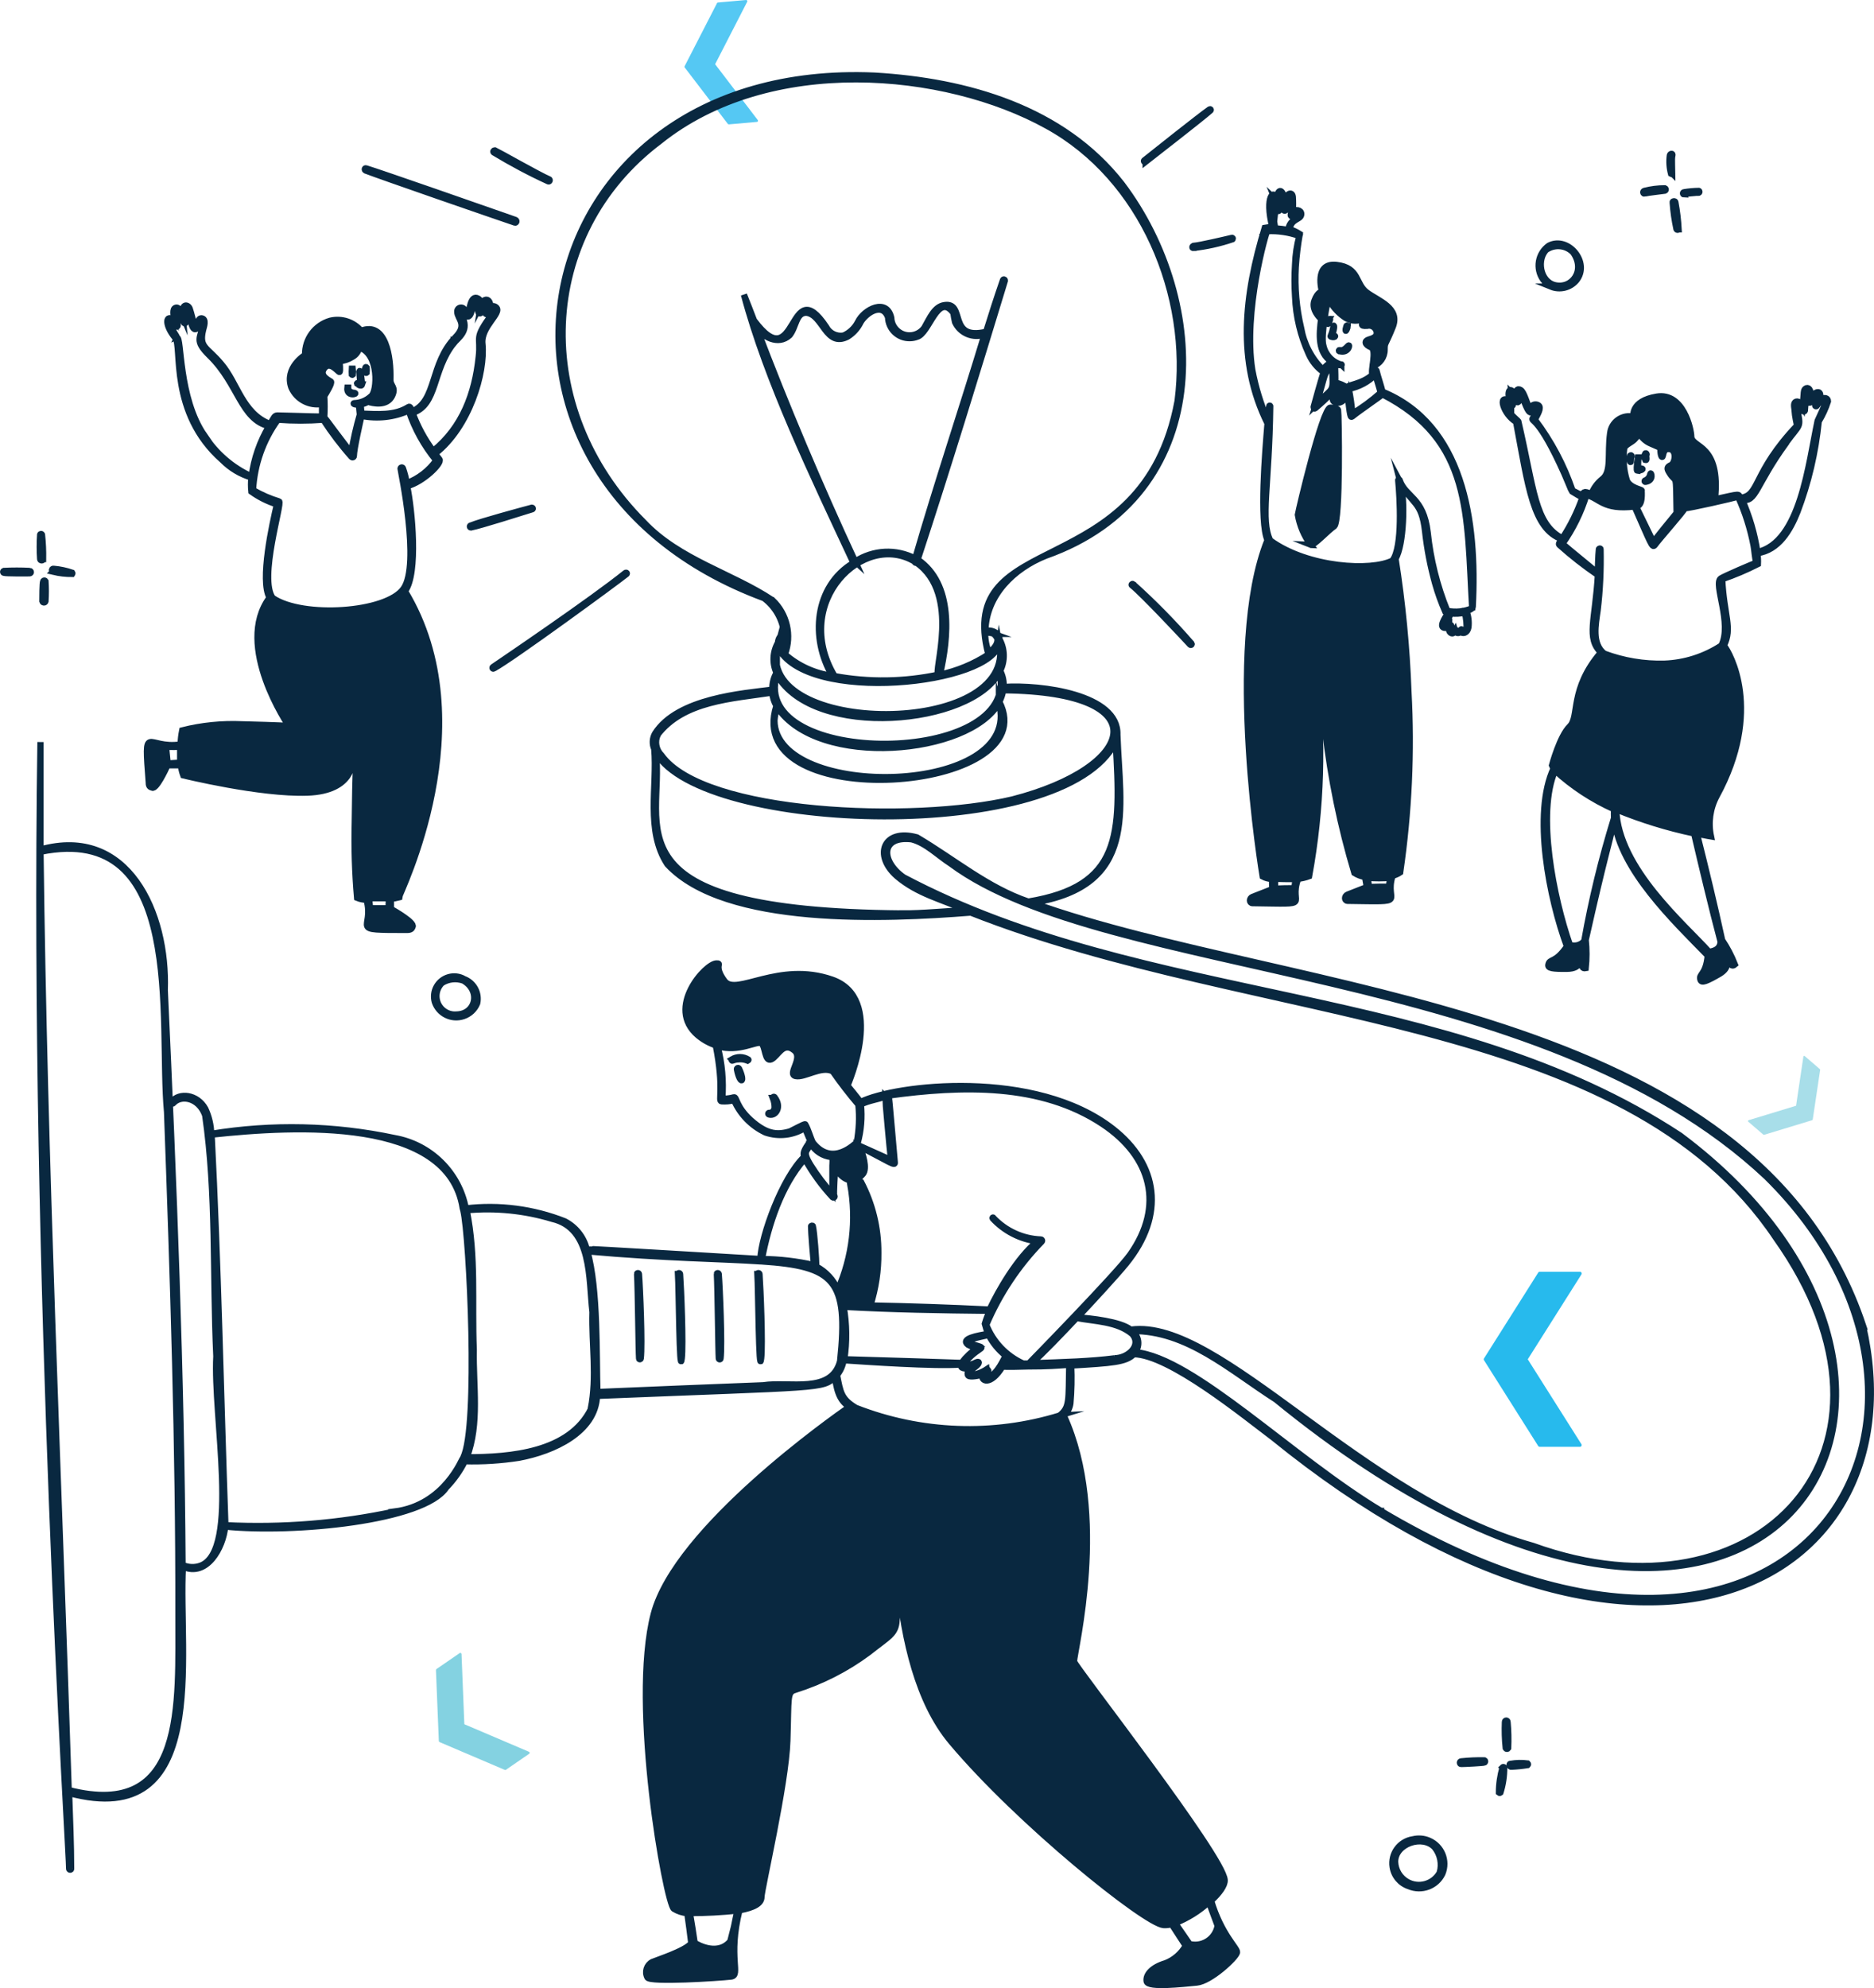
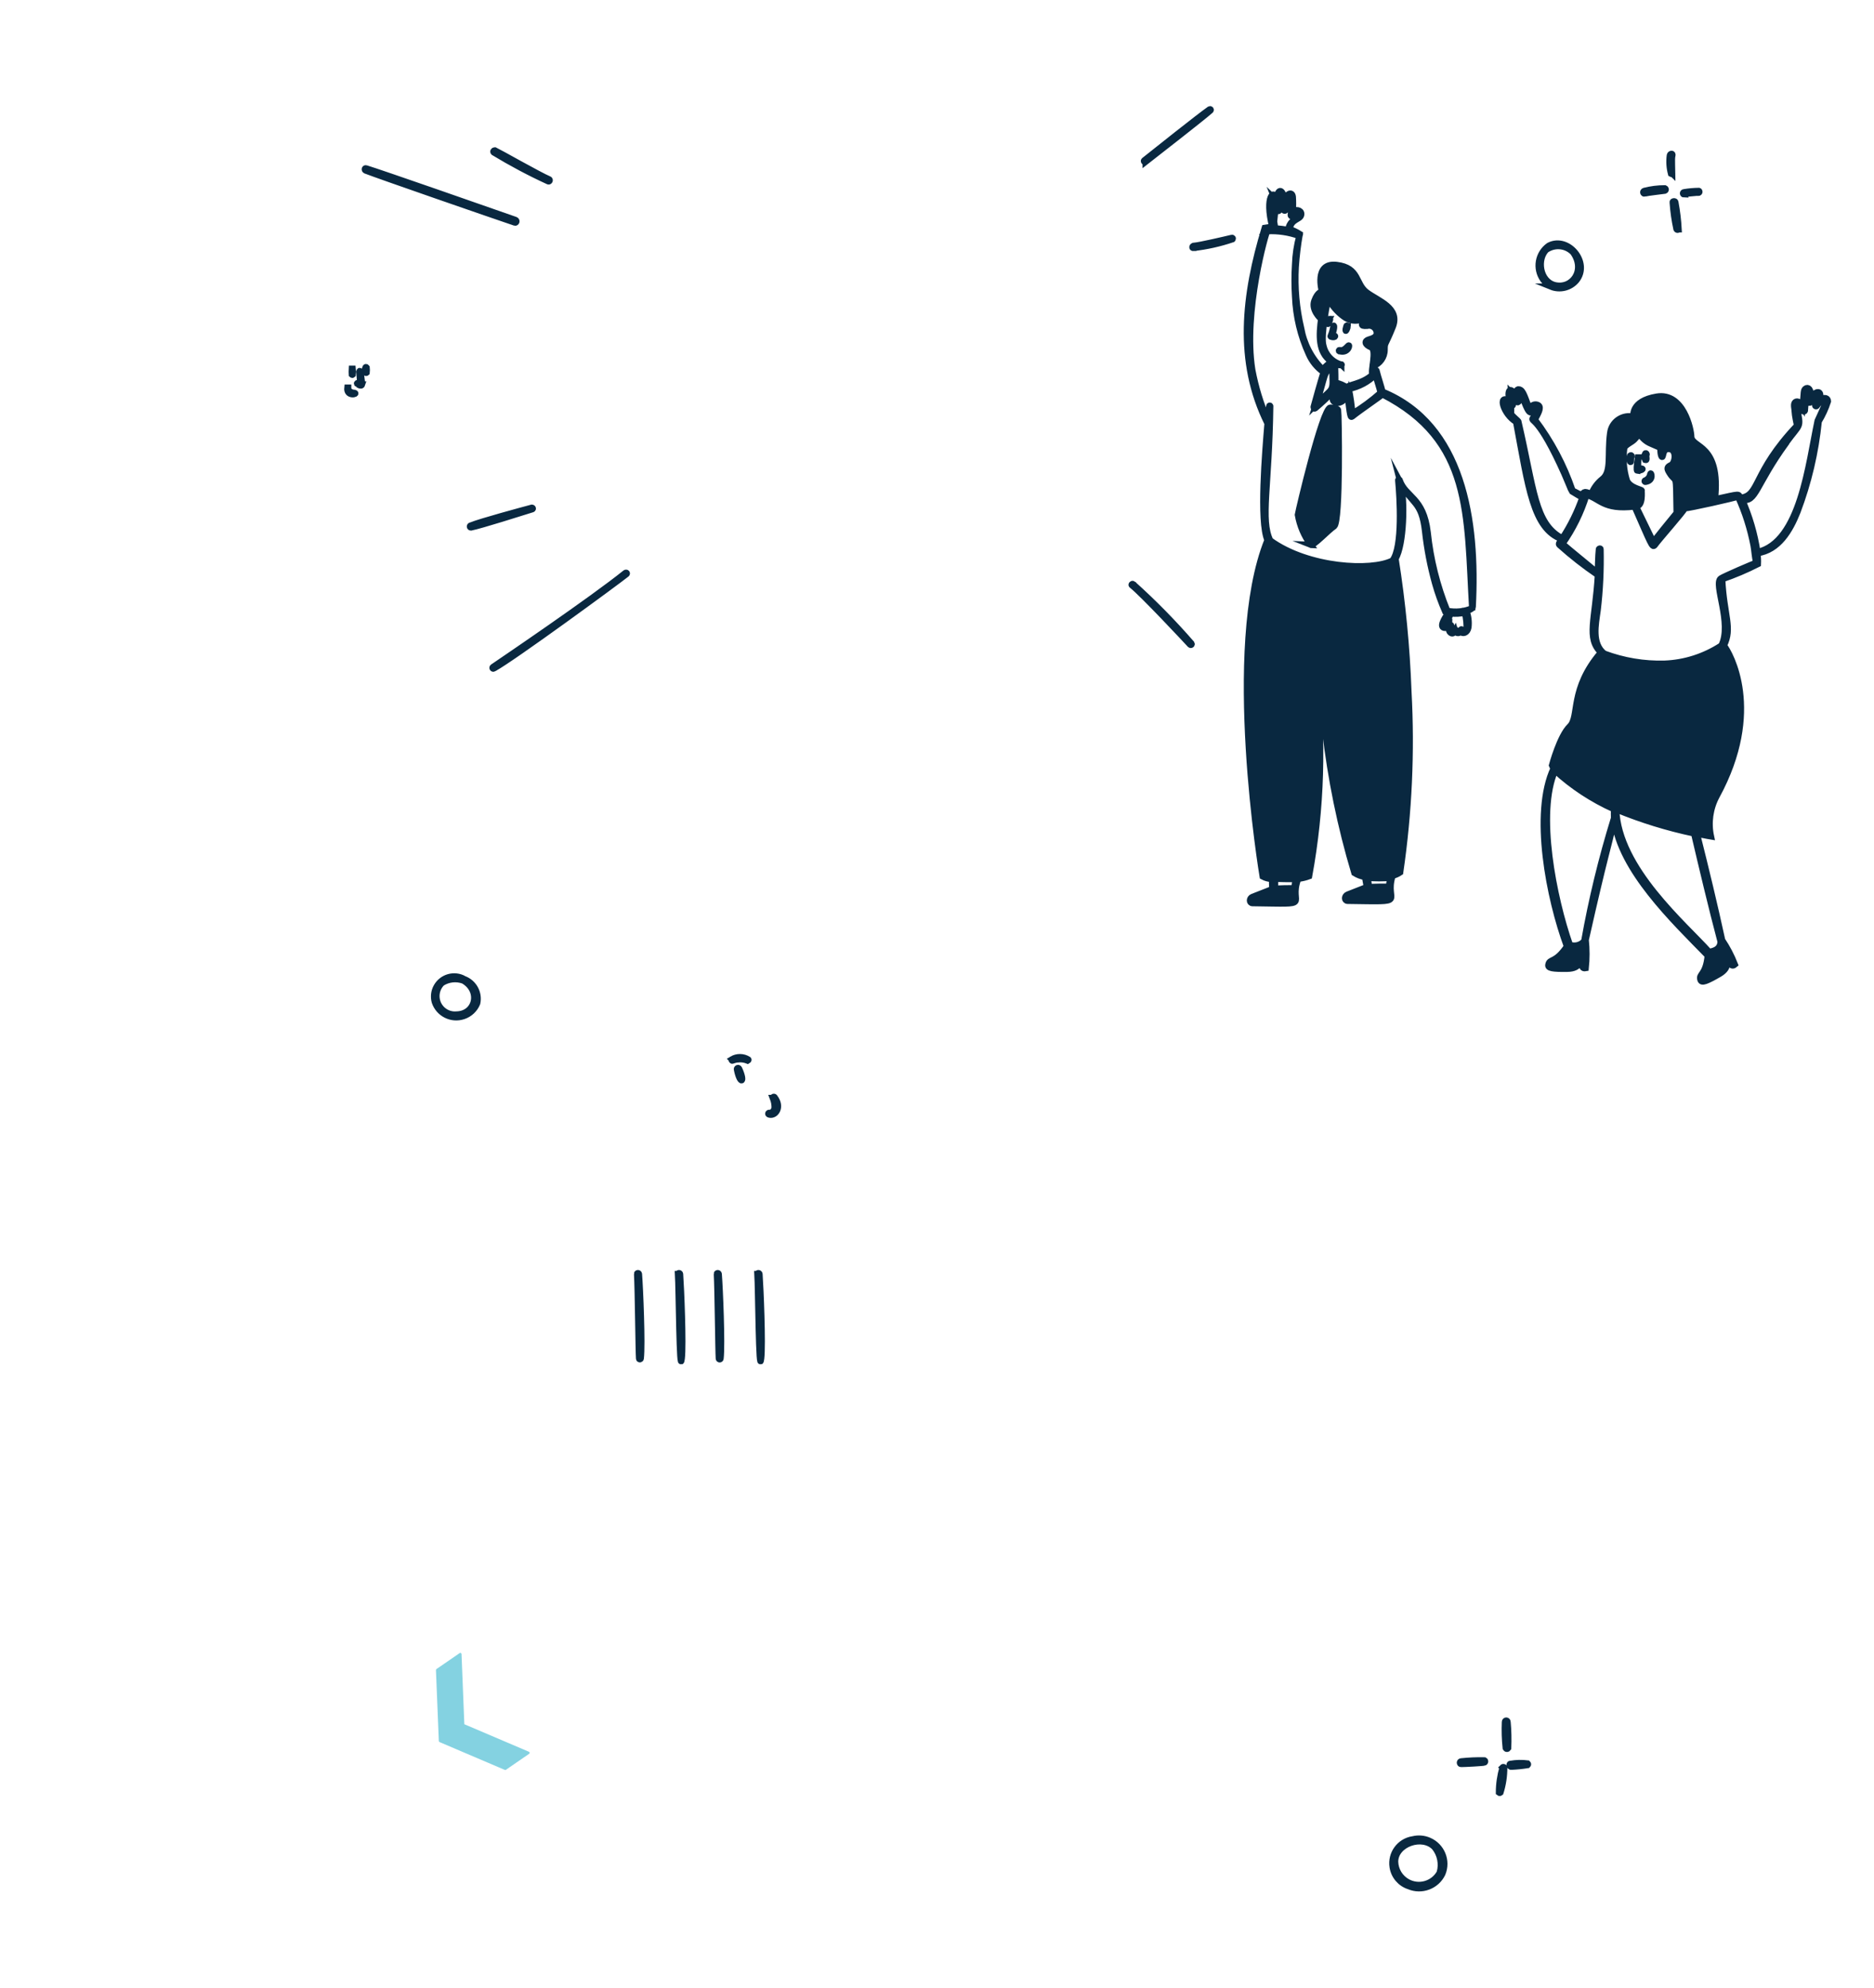
<svg xmlns="http://www.w3.org/2000/svg" id="Layer_2" viewBox="0 0 300.39 318.55">
  <defs>
    <style>
      .cls-1 {
        fill: #27baed;
      }

      .cls-2 {
        fill: #092840;
        stroke: #092840;
        stroke-miterlimit: 10;
      }

      .cls-3 {
        fill: #a8dee9;
      }

      .cls-4 {
        fill: #55c8f3;
      }

      .cls-5 {
        fill: #84d2e1;
      }
    </style>
  </defs>
  <g id="Layer_1-2" data-name="Layer_1">
    <g>
-       <path class="cls-1" d="M253.5,203.92c-.04-.09-.13-.14-.22-.14h-6.51c-.08,0-.16.04-.2.12l-8.69,13.75c-.06.09-.06.21,0,.3l8.69,13.75c.05.07.12.12.2.12h6.51c.09,0,.17-.06.22-.14.04-.09.04-.19-.01-.28l-8.6-13.6,8.6-13.6c.05-.08.06-.19.01-.28Z" />
-       <path class="cls-3" d="M280.18,179.59s0,.09.04.12l2.44,2.1s.07.03.11.02l7.7-2.34c.05-.02.09-.06.1-.11l1.19-7.96s0-.08-.04-.11l-2.44-2.1s-.08-.04-.13-.02c-.04.02-.08.06-.08.11l-1.17,7.87-7.62,2.32s-.08.05-.09.1Z" />
-       <path class="cls-4" d="M119.76.09c-.04-.06-.1-.09-.16-.09l-4.53.4c-.06,0-.11.04-.13.09l-5.2,10.12c-.03.07-.03.15.02.21l6.91,9.04s.09.07.15.07l4.53-.4c.06,0,.12-.05.14-.11.02-.06.01-.14-.03-.19l-6.83-8.94L119.77.28c.03-.06.03-.13,0-.19Z" />
      <path class="cls-5" d="M73.88,264.86c-.06-.03-.13-.03-.18,0l-3.75,2.58s-.07.09-.07.15l.46,11.37c0,.07.05.14.12.17l10.46,4.46c.06.02.12.02.16-.01l3.75-2.58c.05-.04.08-.1.07-.17-.01-.07-.06-.13-.12-.15l-10.35-4.41-.45-11.24c0-.07-.04-.13-.1-.16Z" />
      <g>
        <path class="cls-2" d="M226.47,294.71c-2.12.33-3.57,2.31-3.24,4.43.22,1.44,1.23,2.64,2.62,3.09,2.03.86,4.39-.02,5.35-2.01.87-2.07-.11-4.44-2.17-5.31-.8-.34-1.7-.41-2.54-.2h0ZM230.78,300.06c-1.02,1.84-3.35,2.5-5.19,1.48-1.18-.66-1.92-1.89-1.96-3.23,0-2.9,4.38-4.38,6.33-2.32.92,1.14,1.22,2.66.82,4.07h0ZM240.85,283.19c-.38,1.31-.58,2.67-.58,4.04.07.06.17.06.24,0,.41-1.3.61-2.66.61-4.03-.06-.08-.17-.1-.25-.04,0,0-.02.01-.03.02ZM242.13,282.61c-.29,0-.16.52.13.47.88-.04,1.76-.13,2.62-.27.07-.07.07-.18,0-.25,0,0,0,0,0,0-.92-.12-1.84-.1-2.75.06h0ZM234.21,282.22c-.26,0-.27.43,0,.42.63,0,3.62-.16,3.75-.24.09-.05.13-.17.08-.26-.02-.03-.04-.06-.08-.08-1.25-.03-2.51.03-3.75.16ZM241.23,275.89c-.06,1.41-.02,2.82.13,4.22.06.11.2.14.31.08.03-.02.06-.05.08-.08.06-1.41.03-2.82-.1-4.22,0-.12-.1-.21-.21-.21-.11,0-.21.09-.21.21h0ZM243.02,67.6c1.98,10.55,2.72,17.13,7.33,18.79-.35.5-.58.74-.39.92,1.95,1.75,4.01,3.36,6.17,4.83-.42,7.26-1.88,10.08.48,12.4-5.06,5.91-3.38,10.27-4.99,11.85s-2.85,6.25-2.85,6.25c.06.17.15.32.27.45-3.41,7.23-.69,20.93,2.13,28.55-1.9,2.8-2.8,1.88-2.98,2.96-.1.53.68.66,3.01.63s1.93-1.48,2.32-1.51-.4,1.61.66,1.4c.16-1.5.16-3.02,0-4.52,3.12-13.88,3.54-14.49,4.57-19.21,1.05,8.05,9.5,16.1,14.99,21.72-.31,3.22-1.51,2.88-1.16,3.91.19.52.93.24,2.95-.92s.98-2.24,1.3-2.46.45,1.61,1.26.9c-.54-1.37-1.22-2.68-2.04-3.9-1.24-5.7-2.61-11.38-4.04-17.05,1.4.29,2.25.43,2.25.43-.47-2.18-.16-4.46.89-6.44,7.47-13.7,2.13-22.98,1.18-24.15,1.42-2.8,0-4.83-.27-10.63,1.96-.67,3.87-1.48,5.72-2.42.03-.58,0-1.16-.1-1.74,3.43-.47,5.28-3.7,6.44-6.63,1.77-4.66,2.91-9.53,3.41-14.49.62-1.01,1.11-2.09,1.48-3.22,0-.5-.53-.79-1.37-.16.52-1.72-.53-1.61-1.4-.43.11-1.43-.43-1.72-.81-1.45s-.24.53-.48,2.83c-.45-.85-1.05-.9-1.27-.56s0,1,0,1.45.35,2.16.39,2.19c-7.26,7.66-5.91,11.27-9.11,11.59-.35-.66.14-.69-4.06.23.95-8.87-3.67-8.18-3.8-10,0-1.16-1.26-7.15-5.54-6.44s-3.72,3.22-3.72,3.22c-1.65-.38-3.31.65-3.69,2.3-.03.12-.05.24-.06.36-.45,3.32.27,6.12-1.22,7.31-.8.63-1.42,1.46-1.79,2.42-1.34-.6-1.22-.26-1.4.29,0,0-1.3-.71-1.61-.84-1.39-4.09-3.43-7.93-6.04-11.38.45-.84,1.09-1.88.6-2.27-.3-.2-.69-.2-.98,0-.18.15-.32.35-.42.56-.48-.76-.89-2.67-1.48-3.03s-.79.21-.81.84c-.92-1.51-1.38-.79-.98.95-1.96-1.32-1.03,2.11,1.08,3.33h0ZM253.94,150.79c-.57.66-1.49.89-2.3.6-2.62-7.49-5.36-21.11-2.37-27.93,2.8,2.56,5.99,4.65,9.45,6.2-.02.47-.02.94,0,1.42-2,6.47-3.6,13.06-4.78,19.72h0ZM275.8,150.79c0,1.61-1.61,1.61-1.82,1.75-3.88-4.35-14.6-13.36-14.91-22.85,4.03,1.66,8.21,2.95,12.48,3.85,1.24,5.31,2.85,12.04,4.23,17.28l.02-.03ZM286.28,70.97c2.33-3.22,2.45-2.25,1.77-5.6-.18-.92.34-1.06.92.43.03.09.13.15.22.12.06-.02.1-.06.12-.12.07-1.08.19-2.15.37-3.22h.23c.09.59.09,1.18,0,1.77,0,.16.18.26.27.11s1.18-1.61,1.32-1.19c-.07.57-.25,1.11-.53,1.61-.04.07-.01.16.06.2.07.04.16.01.2-.06.43-.72,1.47-1.34,1.48-.69,0,.19-1.34,3.03-1.35,3.06-1.48,6.89-2.75,19.51-9.66,21.06-.44-2.91-1.27-5.74-2.46-8.42,2.24.61,2.14-2.29,7.05-9.03v-.03ZM260.36,71.74c.29-.53,1.14-.84,1.61-1.3.29-.31.57-.63.82-.97.41.72,1.05,1.29,1.82,1.61,1.34.6,1.53.66,1.53.66,0,0,0,1.38.27,1.47s0-1.42,1.21-1.26.9,2.25.24,2.56-.72.53-.27,1.24c1.18,1.93,1.05-.52,1.16,6.44-1.19,1.43-3.22,3.96-3.74,4.64-.92-1.9-1.84-3.8-2.77-5.7,1.18,0,.87-2.37.92-2.53s-1.88-.42-2.38-1.61c-.52-1.69-.66-3.47-.42-5.22v-.03ZM254.27,79.32c2.16.48,2.64,2.45,7.74,1.84,2.61,5.92,2.82,6.67,3.22,6.21.77-1.06,4.67-5.44,4.83-5.92.63,0,7.87-1.61,8.53-1.88,1.15,2.51,1.98,5.15,2.5,7.86.16.9.19,1.87.43,2.75-.43.1-5.23,2.19-5.68,2.5-1.26.81,1.88,7.23.08,10.76-2.72,1.77-5.87,2.78-9.11,2.9-3.29.09-6.57-.46-9.66-1.61-2.03-1.61-1.37-4.67-1.06-6.92.39-3.25.54-6.53.47-9.81,0-.18-.26-.11-.27,0-.11.9-.16,3.46-.18,3.83-.87-.76-4.7-3.85-5.65-4.7,1.67-2.37,2.96-4.99,3.82-7.76v-.03ZM242.23,64.96c.1.14.34,0,.27-.16-.19-.62-.29-1.26-.31-1.9.39.41.69.9.89,1.43.04.1.15.15.25.1.08-.03.13-.12.12-.2-.19-.82-.11-2.03.4-1.05.34.71,1.14,3.35,1.61,2.82.16-.25.34-.49.53-.72,1.09-.6,0,1.18-.31,1.75s.93-.43,5.09,8.9c.39.87,1.14,2.75,1.19,2.8.29.19,1.61.97,1.69.98-.8,2.3-1.88,4.5-3.22,6.54-4.46-2.32-4.49-7.76-7.05-18.72,0-.14-2.27-1.75-2.21-3.22.44.03.84.28,1.05.68v-.03ZM248.61,45.93c1.43.58,3.07.18,4.07-1,2.29-2.85-1.34-7.16-4.4-5.57-1.76,1.24-2.18,3.67-.93,5.43.33.47.76.86,1.26,1.14ZM247.95,39.96c1.34-.85,3.09-.66,4.2.47,2.08,2.9-.16,5.94-2.96,5.25-2.38-.63-2.91-4.19-1.24-5.76v.05ZM268.06,27.8c0-.47-.14-2.35,0-2.83s-.34-.35-.39-.1c-.14,1-.07,2.02.19,2.99.06.04.14.02.18-.04,0,0,.01-.02.01-.03h0ZM263.66,31c.53-.14,2.69-.37,3.22-.45.11-.04.16-.17.11-.27-.02-.05-.06-.09-.11-.11-1.12,0-2.23.14-3.32.42-.27.08-.18.5.1.42ZM269.92,31.07l2.09-.19c.1.02.21.02.31,0,.08-.04.11-.14.07-.22-.02-.03-.04-.06-.07-.07-.79.01-1.58.08-2.37.21-.1,0-.18.08-.18.18,0,.1.08.18.18.18h0l-.03-.08ZM269.07,36.74c-.08-1.45-.25-2.9-.52-4.33,0-.24-.47-.19-.43,0,.1,1.45.3,2.88.61,4.3.04.1.16.14.25.1.03-.01.06-.04.08-.07ZM183.64,25.92c1.74-1.37,8.74-6.78,10.4-8.23.1-.08,0-.24-.13-.18-1.8,1.27-8.73,6.79-10.5,8.2-.14.11.06.34.23.21ZM191.29,39.73c2.14-.24,4.24-.71,6.28-1.4.05-.05.06-.13.01-.18-.03-.03-.07-.05-.11-.04-1.01.24-5.12,1.21-6.18,1.29-.21.1-.21.35,0,.34ZM181.63,93.59c-.14-.1-.34.1-.19.19,1.74,1.38,8.58,8.69,9.34,9.52.06.05.15.05.2,0,.04-.05.05-.12.02-.17-2.93-3.37-6.05-6.55-9.37-9.53ZM79.15,107.11c2.98-1.61,19.84-13.96,21.28-15.13.13-.11,0-.29-.18-.18-5.26,4.25-19.66,14.01-21.25,15.09-.06.04-.08.12-.04.19.04.06.12.08.19.04h0ZM85.25,81.35c-1.61.43-8.21,2.21-9.77,2.85-.09,0-.16.07-.16.16s.07.16.16.16c1.61-.32,8.15-2.4,9.76-2.9.26-.03.19-.27.02-.27ZM58.6,27.32c1.96.77,19.92,6.99,23.91,8.34.27.1.39-.32.11-.42-3.98-1.4-21.91-7.66-23.93-8.26-.27-.08-.27.26-.1.34ZM87.89,29.06c.19.08.32-.24.14-.32-1.61-.68-8.05-4.35-8.71-4.65-.18,0-.32.19-.19.32,2.83,1.71,5.75,3.27,8.76,4.65ZM102.12,204.13c.14,2.25.23,12.4.32,13.54,0,.18.26.16.27,0,.27-2.22-.11-11.27-.29-13.54-.02-.19-.32-.19-.31,0ZM108.68,204.13c.14,2.29.23,16.71.6,13.54.27-2.22-.1-11.27-.27-13.54-.02-.19-.34-.19-.32,0ZM114.91,204.13c.13,2.25.23,12.4.31,13.54,0,.08.06.14.14.14s.14-.06.14-.14c.27-2.22-.11-11.27-.29-13.54-.02-.19-.32-.19-.31,0ZM121.41,204.13c.14,2.29.23,16.71.6,13.54.27-2.22-.1-11.27-.27-13.54-.02-.19-.34-.19-.32,0Z" />
-         <path class="cls-2" d="M298.65,212.44c-17.34-52.02-91.61-52.84-133.13-67.78,17.03-2.7,14.02-14.83,13.59-26.94.23-6.44-12.22-8.05-18.23-7.65.05-.9-.14-1.79-.55-2.59.79-1.6.75-3.48-.11-5.04,0-.92-1.09-1.61-2.27-1.35.13-5.68,4.51-9.98,9.66-12.04,27.37-9.66,26.5-40.62,12.2-59.57-9.47-12.12-24.78-16.49-39.64-17.36-57.17-2.48-69.88,64.4-17.71,83.72,1.81,1.35,2.97,3.39,3.22,5.64-.57.29-.95.86-.98,1.5-.85,1.48-.94,3.28-.23,4.83-.48.81-.71,1.75-.66,2.69-4.6.6-15.21,1.34-18.81,7.04-.43.75-.48,1.67-.13,2.46.52,5.94-1.42,13.11,2.11,18.48,9.24,10,35.1,8.81,48.62,7.74,45.9,18.1,104.78,15.76,129.11,52.17,24.05,33.81-2.82,62.36-39,49.3-27.52-7.7-50.14-36.55-64.4-34.65h-.08c-1.61-1.3-6.44-1.82-8.52-1.96,2.16-2.29,6.31-6.78,7.79-8.61,6.36-7.82,5.12-15.92-2.08-21.57-12.46-9.77-34.97-7.1-40.49-4.33-.31-.48-2.03-2.56-2.08-2.62.14-.34,6.1-13.99-2.48-16.99-8.58-2.99-15.38,2.7-17.23.23-1.85-2.48-.29-2.85-1.29-2.82-1.74,0-8.18,7.1-2.99,11.51.85.71,1.82,1.26,2.87,1.61,1.4,7.08.32,8.9.92,8.97.68.05,1.35-.01,2.01-.18,1,2.28,2.79,4.12,5.04,5.18,2.11.72,4.42.46,6.31-.72.32.68.55,1.38.89,2.06-1.11,1.61-1.19,1.92-1,2.56-3.48,3.33-6.87,12.61-7.02,16.37-4.15-.23-27.71-1.69-27.84-1.61-.48-1.92-1.77-3.54-3.53-4.44-5.03-1.98-10.47-2.69-15.84-2.06-1.11-5.76-5.65-10.25-11.43-11.27-9.67-2.05-19.63-2.28-29.38-.68-.04-1.39-.36-2.75-.95-4.01-1.3-2.35-4.19-2.66-5.38-1.13-.13.16.1.4.24.24,1.21-1.38,4.09-.95,5.12,1.92,1.82,12.56,1.19,25.76,1.79,38.64-.53,9.52,3.78,31.04-2.46,33.51-.96.37-2.03.34-2.96-.1-.19-30.06-1.43-61.5-2.85-92.09.45-12.4-5.91-26.44-19.92-22.54v-17.21c-1.27,86.78,4.75,180.02,4.59,180.52,0,.21.34.21.32,0,0-4.04-.19-8.05-.32-12.11,22.77,6.12,17.45-22.12,18.24-36.27,3.82,1.71,6.44-2.99,6.78-6.44,10.93,1.11,31.9-.87,35.42-6.25,1.21-1.24,2.22-2.67,2.99-4.22,2.89.08,5.79-.11,8.65-.55,5.64-1.05,12.32-4.15,12.54-9.92,36.27-1.47,36.18-1.09,38.13-3.04.4,2.98,1.08,3.9,2.29,4.83-2.3,1.61-27.74,19.43-31.33,33.18-3.77,14.49,2,46.32,3.22,47.21.65.4,1.39.64,2.16.71.13.84.56,4.07.64,4.83-1.03,1.24-5.39,2.62-6.25,2.99-.9.47-1.25,1.57-.78,2.47,0,0,0,.01.01.02.5.77,11.27.08,13.4-.16,1.61-.19-.55-3.01,1.34-10.61,2.43-.45,3.53-1.14,3.53-2.13,0-1.26,3.93-18.03,4.15-25.05.23-7.02-.08-7.76,1.26-8.15,4.22-1.33,8.2-3.35,11.75-5.99,6.57-5.22,4.3-1.19,3.48-22.17-.14-3.77.29-4.14.74-4.14s-1.79,27.73,9.08,40.65c10.87,12.93,30.98,29.06,33.97,29.34.45.03.89-.02,1.32-.14.31.5,2.16,3.32,2.25,3.46-.72,1.27-1.86,2.26-3.22,2.79-2.17.64-3.22,1.85-3.04,2.91.18,1.06,5.88.39,8.05.19s6.26-3.96,6.44-4.83c.11-.66-2.51-2.8-4.15-8.28,1.32-1.22,2.22-2.46,2.17-3.3-.18-3.77-24.15-34.36-24.15-35.03,0-1.61,5.59-23.56-1.61-39.35.55-.53.92-1.24,1.03-2,.18-2.02.22-4.05.13-6.07,6.59-.4,8.77-.53,10.03-1.82,5.72.08,17.55,9.76,22.33,13.35,59.7,48.46,103.91,22.89,94.57-17.89h0ZM11.01,286.83c-1.61-50.04-3.93-100.19-4.52-150.35,23.57-4.83,18.93,27.16,20.29,41.7.98,26.84,1.87,53.5,1.82,80.37-.05,14.39,1.38,33.13-17.58,28.27ZM117.27,310.78c-1.98,2.8-5.52.81-5.92.5-.1-.76-.6-3.93-.77-4.75,2.54,0,5.09-.14,7.62-.4-.19.77-.95,4.6-.97,4.65h.05ZM193.8,304.79c.27.82,1.22,3.33,1.38,3.77-.34,1.99-2.23,3.33-4.22,2.99-.09-.02-.18-.04-.27-.06-.11-.14-2.01-2.93-2.32-3.35,1.98-.79,3.8-1.92,5.38-3.35h.05ZM159.35,101.57c.19.22.36.46.52.71.16.93-.61,1.71-1.35,2.3-.42-1.02-.62-2.12-.61-3.22.49-.03.99.04,1.45.21ZM123.8,96.16c-6.44-4.3-14.94-6.44-20.62-12.48-18.27-18.26-17.16-46.22,2.53-61.04,17.58-14.12,45.77-11.54,62.12-2.48,15.31,8.4,23.12,27.19,20.93,44.1-5.55,29.91-35.78,19.87-30.33,40.61-2.37,1.54-5,2.63-7.76,3.22,1.38-5.94,2.21-14.49-3.57-18.44,4.83-14.7,9.42-29.74,13.98-44.69,0-.19-.24-.27-.31-.08-.95,2.74-1.84,5.51-2.7,8.28-6.26,1.48-3.22-4.83-6.7-4.27-1.61.24-2.35,2.14-3.22,3.64-.95,1.31-2.79,1.6-4.09.64-.72-.53-1.17-1.36-1.2-2.25-.72-3.22-4.35-1.38-5.35.69-.49.96-1.31,1.73-2.3,2.16-1.14.19-2.26-.37-2.79-1.4-6.09-9.1-4.56,8.4-11.56-1.03-.53-1.37-1.05-2.75-1.61-4.12,3.61,13.65,11.17,29.3,17.55,42.97-6.28,3.75-6.94,12.12-3.4,18.1-2.81-.39-5.44-1.59-7.58-3.45,1.14-3.03.35-6.45-2-8.68ZM150.44,108.09c-5.49,1.17-11.15,1.25-16.66.24-7.05-11.83,4.65-23.33,12.88-18.32-.02.07.02.14.09.16.04.01.08,0,.12-.03,7.31,5.07,2.59,17.79,3.57,17.95ZM137.08,89.98c-5.67-12.24-11.03-24.86-15.86-37.61.98,1.61,3.53,3.03,5.35,1.35,1.09-1.35,1-3.65,2.7-3.61,2.67.32,3.08,5.6,6.57,3.85.81-.5,1.48-1.2,1.95-2.03.71-1.61,3.62-3.69,4.56-1.08.06,1.9,1.65,3.4,3.55,3.33.37-.01.74-.08,1.08-.21,2-.5,3.32-7.23,5.84-3.83.06.5.16.99.27,1.48.82,1.78,2.87,2.64,4.72,1.98-3.59,11.85-7.62,23.84-11.11,35.89-3.06-1.6-6.74-1.42-9.63.48ZM125.66,101.9c.07.82-.02,1.65-.27,2.43-.61-.65-.57-1.67.08-2.28.06-.06.13-.11.2-.16ZM124.66,103.51v.13c4.46,9.35,34.58,6.04,35.52-.61,3.09,15.26-39.54,14.99-35.52.45v.03ZM124.52,108.14c5.99,10.42,31.23,8.05,35.69-.43,3.65,15.13-40.14,15.34-35.69.4v.03ZM160.12,112.67c4.11,14.88-35.84,15.67-35.98,2.8.05-.74.2-1.47.43-2.17,6.55,9.92,30.85,7.65,35.55-.66v.03ZM105.38,117.75c4.2-5.49,11.98-5.78,18.39-6.78.08.75.31,1.47.68,2.13-5.65,17.61,43.36,14.07,35.74-.66.3-.57.51-1.19.61-1.84h.1c25.28.27,21.11,12.43,1.4,17.49-15.92,3.78-49.48,2.4-56.27-7.07-.87-.87-1.11-2.18-.61-3.3l-.03.03ZM144.6,146.36c-48.03-.4-38.05-14.01-39.46-25.76,7.37,12.88,65.48,14.86,73.69-1.71.93,15.1.84,23.12-14.01,25.57-6.57-2.24-11.85-6.76-17.84-10.29-5.36-1.48-7.04,2.85-3.22,6.21,3.36,2.87,7.2,3.69,11.16,5.49-3.48.08-6.89.52-10.32.48ZM141.89,175.73c0,.32.72,8.47.93,10.13l-5.18-2.33-.16-.37c.56-2.02.73-4.13.52-6.21,1.26-.6,2.54-.77,3.9-1.21ZM126.76,181.25c-1.96.55-3.65.71-6.44-1.79-2.43-2.22-2.19-3.78-2.7-3.64-.6.17-1.22.24-1.84.21.22-2.82-.03-5.66-.76-8.39,3.49,1,6.3-.93,7-.48s.53,3.06,1.61,2.58,1.87-2.9,3.65-1.47c1.61,1.24-1.18,3.85.26,4.15s4.14-1.71,5.94-.76c1.28,1.84,2.65,3.62,4.11,5.33.21,2.03.11,4.08-.27,6.09-.16,0-3.82,4.03-7.02,0-.47-.97-.69-2-1.22-2.93-.11-.14-2.13,1.01-2.32,1.09h0ZM129.98,183.27c.68,1.17,1.87,1.95,3.22,2.11.39.16.23,1.01.23,1.38v4.54c-1.28-1.43-2.44-2.95-3.46-4.57-1.51-2.43-.5-2.19-.06-3.46h.08ZM129.04,185.75c1.23,2.2,2.71,4.24,4.43,6.09.19.14.42-.08.26-.26s.14-4.04.14-4.44c1.61,2.48,3.22,2.43,4.46.95.71-.87,0-3.22-.55-4.4,4.83,2.5,5.73,3.22,5.65,2.56-.18-1.85-.89-10.4-.98-10.71,11.74-1.61,24.39-2.01,34.29,4.57,7.86,5.23,9.95,13.12,4.41,20.93-2.16,3.03-15.92,17.1-16.26,17.44h-.87c-2.71-1.22-4.84-3.45-5.92-6.21,2.11-4.96,5.13-9.49,8.9-13.35.07-.08.06-.2-.02-.27-.04-.03-.08-.05-.13-.05-2.91-.11-5.66-1.37-7.65-3.49,0-.08-.16,0-.1.1,1.88,2.04,4.43,3.35,7.18,3.69-3.22,2.64-6.23,7.89-7.66,10.93-6.31-.32-12.7-.53-19.1-.66.87-2.73,1.3-5.59,1.27-8.45.02-3.95-.93-7.85-2.77-11.35-.4-.24-1.72.42-1.72.42,1.03,5.69.34,11.56-2,16.86-.7-1.59-1.91-2.9-3.45-3.72,0-1.14-.31-5.41-.55-6.44,0-.16-.29-.11-.29,0,0,1.01.32,4.83.47,6.21-2.74-.62-5.53-.95-8.34-.97,1.05-5.54,3.08-11.71,6.79-15.97h.08ZM158.15,219.41c-.6.4-1.92,1.01-2.5.79-.85-.35.81-1.13,1.13-1.61s-.11-.39-.29-.31c-.54.3-1.14.46-1.75.47-.45,0-.26-.26.16-.72,2.33-2.59,3.65-1.8.77-2.7-1.72-.58,1.61-1.13,2.8-1.43.66,1.29,1.6,2.43,2.74,3.33-.31.45-1.22,2.72-2.56,3.33-.74.34-1.06-.18-.24-.9.08-.06-.16-.35-.34-.24h.08ZM154.21,218.37c-1.09,0,.85,0-18.87-.58.43-2.79.39-5.63-.1-8.4,7.68.43,15.54.56,23.43.64-.33.66-.6,1.36-.81,2.08.14.55.32,1.09.53,1.61-1.61.26-4.52.76-3.22,1.75.47.25.96.43,1.48.53-.97.64-1.82,1.44-2.53,2.37h.08ZM161.42,217.45c.68.39,1.39.73,2.11,1.05-1.22,0-2.14,0-2.56.1.17-.36.3-.75.37-1.14h.08ZM63.26,242.19c-8.91,1.91-18.03,2.64-27.13,2.19-.74-20.72-1.14-41.76-2.21-62.58,13.64-1.47,38-2.8,40.25,11.79l.1.37c1.01,4.12,2.45,34.73,0,39.54-.18.16-2.96,7.66-11.01,8.69ZM94.73,225.76c-3.46,6.97-12.88,7.74-19.9,7.74,2.06-5.41,1-11.4,1.11-17.23-.31-7.73.39-14.83-1.13-22.35,4.62-.43,9.28.04,13.72,1.38,6.44,1.5,5.81,9.55,6.44,14.93-.14,5.33.76,10.24-.27,15.52h.03ZM122.36,221.96c-6.25.23-20.19.81-26.6,1.08-.18-5.6.13-16.6-1.61-22.54,12.53,1.13,21.48,1.18,27.77,1.61h.1c11.74.79,14.02,2.93,12.64,16-1.38,5.28-8.13,3.19-12.33,3.85h.03ZM169.92,226.79c-10.73,3.31-22.26,2.88-32.72-1.21-2.4-1.43-2.48-2.51-3.03-5.26.55-.68.92-1.5,1.06-2.37,3.51.23,14.65,1.01,18.82.68-.18.68.68.69,1.3.58,0,0-.45.92-.13,1.21s1.74,0,2.27-.19c-.35,1.08,1.26,1.92,3.22-1.29.24.13,3.72,0,4.01,0,3.46,0,4.54-.13,6.67-.26-.13,5.72.13,6.76-1.51,8.11h.03ZM178.67,217.64c-3.88.5-8.16.61-13.28.79,1.82-1.61,4.72-4.64,7.18-7.25,2.88.55,6.54.53,8.94,2.59,1.53,1.85-.71,3.85-2.87,3.86h.03ZM221.38,242.1c-14.23-8.53-30.03-24.57-39.41-25.45.8-1.05.6-2.56-.46-3.36,0,0-.02-.01-.03-.02,8.77-.1,15.67,6.26,23.06,10.98,79.02,64.51,119.14-1.69,64.77-42.3-37.32-24.54-85.46-20.74-124.47-41.38-3.67-2.58-3.74-6.67,1.29-6.09,2.32.6,4.14,2.53,6.31,3.93,25.13,18.61,94.36,15.91,130.74,50.15,38.03,37.47,6.1,93.93-61.83,53.53h.03ZM6.79,96.34c.04.14.18.22.31.19.09-.02.16-.09.19-.19.07-1.07.07-2.15,0-3.22-.06-.1-.19-.13-.29-.07-.03.02-.05.04-.07.07-.14.24-.14,2.72-.14,3.22ZM8.52,91.61c1,.24,2.03.36,3.06.35.04-.06.04-.13,0-.19-.96-.33-1.95-.54-2.96-.63-.12-.04-.25.03-.28.14,0,0,0,.01,0,.02-.04.13.04.26.16.3,0,0,.02,0,.03,0ZM6.91,89.58c.02-1.31-.04-2.62-.18-3.93-.04-.08-.14-.11-.22-.07-.03.02-.06.04-.07.07-.09,1.31-.09,2.62,0,3.93,0,.27.47.29.47,0ZM4.76,91.48c-1.38-.07-2.77-.07-4.15,0-.08.03-.13.12-.1.2.02.05.05.09.1.1.31.11,3.8.1,4.15.08.11,0,.19-.09.19-.19s-.09-.19-.19-.19Z" />
        <path class="cls-2" d="M74.38,156.86c-1.55-.87-3.51-.32-4.39,1.23-.42.74-.52,1.61-.3,2.43.63,1.9,2.68,2.93,4.58,2.3,1.01-.33,1.82-1.09,2.22-2.07.36-1.64-.54-3.29-2.11-3.88ZM73.19,162.55c-1.63.15-3.07-1.05-3.22-2.68-.08-.87.23-1.73.85-2.36,1.03-.66,2.31-.8,3.46-.39,2.83,1.63,2,5.36-1.09,5.43ZM118.13,171.37c.48,2.46,1.42,2.19.34-.14-.04-.09-.15-.14-.24-.1-.09.04-.14.15-.1.24ZM117.31,169.74c-.11,0,0,.24.08.21.79-.31,1.67-.31,2.46,0,0,0,.19-.11.1-.18-.8-.51-1.83-.52-2.64-.03ZM123.88,175.93c.2.51.3,1.06.29,1.61-.1.39-.4.84-.85.76-.19,0-.27.24,0,.29,1.03.26,2.03-1.22.87-2.74-.02-.08-.11-.13-.19-.11s-.13.11-.11.19h0ZM263.95,72.79c0-.11-.16-.26-.24-.1-.18.31-.18.69,0,1,.43.14.05-.52.24-.9ZM261.54,73.12c.03-.06,0-.12-.05-.15,0,0-.02,0-.03,0-.34-.14-.34.95-.13,1.05s-.03-.5.21-.89ZM262.44,75.41c.92,0,1.27-.48.13-.32,0-.27,0-1.48.08-1.8h-.1q-.31,2.11-.11,2.13ZM263.76,77.2c1.42-.16.9-1.69.77-1.27-.06.47-.37.87-.81,1.05-.06,0-.11.07-.1.13s.07.11.13.1ZM216.1,55.41c-.39.4-.76.81-1.35.69-.05-.02-.11,0-.13.05s0,.11.05.13c.02.01.05.01.08,0,1.47.39,1.72-1.29,1.35-.87ZM213.51,53.75c.53-1.43.29-1.72.24-1.51-.29,1.61-.61,1.61-.4,1.71.76.27.92-.32.16-.19ZM216.04,52.26c0-.06-.05-.11-.11-.11-.06,0-.11.05-.11.11,0,0-.16.6-.14.64.03.42.37-.53.37-.64ZM212.99,51.16c-.12.2-.2.42-.26.64,0,.06.05.11.11.11.03,0,.06-.01.08-.03.11-.2.21-.41.27-.63.03-.04.03-.1,0-.14,0,0-.21,0-.21.05h0Z" />
        <path class="cls-2" d="M203.17,67.91c-.35,4.27-1.32,15.68,0,18.63-6.94,17.15-.77,53.9-.77,53.9.46.25.97.38,1.5.4,0,.26,0,1.37.08,1.61l-3.22,1.26c-.53.21-.55.98,0,1,10.19.14,5.67.45,7.33-3.9.6-.07,1.19-.21,1.75-.42,1.98-10.8,2.31-21.85.97-32.75-.39-3.04-.68-4.25-.24-4.36s.72,2.33,1.84,13.7c.89,7.75,2.45,15.42,4.69,22.89.52.33,1.1.55,1.71.64,0,0,.18,1.19.31,1.61l-3.11,1.22c-.53.21-.56.98,0,1,10.18.14,5.81.35,7.21-4.01.43-.12.85-.3,1.22-.55,1.4-9.59,1.85-19.3,1.32-28.98-.26-7.13-.95-14.24-2.06-21.28,1.35-2.25,1.53-9.42.82-12.11,1.85,3.49,3.35,2.8,3.91,7.71.31,2.82.85,5.62,1.61,8.36.43,1.53.97,3.03,1.61,4.49l.55.13c-.68,1-1.61,2.48-.56,2.51.25,0,.49-.11.66-.29,0,.35-.14.76.18,1.03s.55.13.76-.27c.08.26.36.41.62.33.11-.03.2-.1.26-.19.32.4,1.09.24,1.26-.68.11-.9,0-1.81-.32-2.66.19,0,1.01-.32,1.01-.61.74-13.99-1.61-29.27-14.49-34.52,0-.35-.76-2.56-.92-3.32,0-.14-.27-.21-.34-.1-.09.13-.18.25-.29.37v-1c1.15-.38,1.93-1.46,1.92-2.67,0-1.22.08-.58,1.3-3.64s-2.3-4.15-4.17-5.54-1.13-3.96-4.83-4.4-2.35,4.27-2.35,4.27c0,0-.68,0-1.22,1.47s1,2.85,1,2.85c.05-.02.09-.06.11-.11-.37,2.74-.56,5.54,1.61,7-.49.39-.96.81-1.38,1.27-1.81-1.79-3.01-4.1-3.45-6.6-.76-3.21-1.05-6.51-.87-9.81.12-1.78.33-3.54.64-5.3-.51-.32-1.05-.58-1.61-.77.19-1.61,1.61-1.51,1.82-2.21s-.55-1.06-1.32-.69c.05-.76.05-1.53,0-2.29-.13-.98-1.03-.39-1.37.45-.29-1.95-1.08-1.71-1.26,0-.31-1.8-1.93-.64-.66,4.41-.41,0-.81.03-1.21.11-3.25,10.71-4.52,21.37.45,31.36h0ZM207.47,142.32c-.64,0-2.48,0-3.08.1v-1.61c.34,0,2.7.1,3.22,0,.06.11-.06,1.06-.14,1.51ZM222.68,142.07c-.69,0-2.75,0-3.22.08-.09-.5-.15-1-.19-1.5,1.18.1,2.37.1,3.56,0,0,.14-.18,1.14-.18,1.42h.03ZM235.07,101.01c-.23.45-.69.32-.71,0s-.24-.14-.24,0c0,.52-.79.48-.68,0,0,0,0-.11-.11,0-.93,1.06-.55-.52-.72-.82s-.43.42-.87.32.11-.71.84-2.22c.74.09,1.49.04,2.22-.13.24.93.33,1.89.27,2.85h0ZM220.49,60.03c.24.98.58,1.93.82,2.9-1.41,1.25-2.93,2.37-4.54,3.35-.1-1.33-.29-2.65-.56-3.96,1.62-.33,3.11-1.12,4.28-2.29h0ZM214.99,58.42c-1.43-.41-2.52-1.56-2.85-3.01-.52-1.61.76-7.63.76-7.63.59,1.19,1.46,2.21,2.54,2.98.82.63,1.91.79,2.88.42.26.69-.53,1.11.81,1.03.63-.17,1.29.18,1.5.81.26.89-.47,1.16-1.22,1.38s-.69.81.34,1.24-.13,3.85.26,4.38c-1.72,1.61-4.22,1.61-4.06,2.11-.56-.41-1.21-.69-1.9-.82,0-.26,0-2.24-.08-3.03.87.43,1.27.13,1.03.1v.05ZM213.54,58.75c.14,4.44.4,3.03-2.56,5.99,1.56-4.7,1.06-4.93,2.56-6.04v.05ZM204.41,31.94c.1.24.26,1.4.32,1.71s.35.14.34,0,0-2.24.29-2.32.1,0,.1,0c.18.74.28,1.49.29,2.25,0,.24.35.24.37,0,0-.92.84-2.59.93-1.61.06.82,0,1.64-.16,2.45-.02.11.06.22.18.24.06,0,.12,0,.16-.04.34-.29,1.11-.45,1.13-.13,0,.56-1.61.5-1.88,2.37-.68-.15-1.37-.23-2.06-.26-.9-4.83-.18-5.15,0-4.7v.05ZM203.14,37.04c1.75-.09,3.49.18,5.14.77-.41,1.49-.64,3.02-.69,4.56-.11,1.72-.11,3.44,0,5.15.13,3.18.87,6.3,2.19,9.19.51,1.18,1.34,2.2,2.4,2.93-.21.45-1.61,5.55-1.61,5.55,0,0,0,.39.24.24.99-.83,1.93-1.71,2.83-2.64-.04.41-.04.82,0,1.22,0,.63,1.61,1.08,2.35-.9.43,3.69.48,3.83.77,3.62,1.38-1.11,4.72-3.35,4.83-3.54,14.39,7.37,13.51,19.22,14.39,34.26-1.26.55-2.65.69-3.99.42-1.63-4.02-2.69-8.25-3.14-12.56-.66-5.7-3.53-5.59-4.49-8.37,0-.13-.26-.11-.24,0,.26,2.75.76,10.71-.92,12.88-3.36,1.72-13.49,1.19-19.59-3.22-1.61-3.33-.16-8.68,0-21.53,0-.04-.04-.08-.08-.08s-.08.04-.08.08c-.11.74-.19,1.5-.26,2.24-1.11-2.58-1.94-5.28-2.46-8.05-1.48-9.32,2.24-22.27,2.42-22.28v.05Z" />
        <path class="cls-2" d="M210.09,87.31c.47.19,2.74-2.3,3.77-2.99s.74-18.16.63-18.6-1.27-.4-1.27-.4c-1.24.16-5.04,16.31-5.18,17.16.3,1.75,1,3.4,2.06,4.83ZM56.82,62.95s-1.01,0-1.01-.84h-.13c-.18,1.53,1.79,1.01,1.14.84ZM58.04,61.6c0-.16-.26-2.82-.45-2.01,0,.16.18,1.84.18,1.96s-.39-.18-.5-.16,0,.14,0,.13.63.52.77.08ZM56.54,60.03c.04-.32.04-.63,0-.95h-.14c-.02.32-.02.63,0,.95.04.04.1.04.14,0,0,0,0,0,0,0ZM58.77,59.71c.03-.27.03-.55,0-.82-.34-.42-.34,1.13,0,.82Z" />
-         <path class="cls-2" d="M24.39,126.21c.64.27,2.09-2.77,2.46-3.59h2.14c.07.55.2,1.09.39,1.61,0,0,12.32,3.03,19.88,2.77s7.21-5.14,7.21-5.14c0,0,.58-3.98.85-7.29.27-3.32-.14-7.04.26-6.94s.55,1.01.37,5.78c-.31,8.2-.93,1.72-1.08,18.37-.1,4.03.02,8.06.37,12.08.48.2.99.3,1.51.31,1.35,4.83-3.22,4.83,6.54,4.83.71,0,.76-.34.85-.52.34-.66-2.91-2.53-3.48-2.85v-1.61c.43-.05.86-.12,1.29-.23,0-.5,13.81-27.79.97-49.07,2.14-2.83,1.13-13.12.35-16.82,2.59-.69,5.67-3.74,5.17-4.3-.24-.29-.47-.6-.68-.92,5.47-4.27,8.05-12.98,7.57-17.6-.29-2.74,3.22-4.94,2.19-5.84-.26-.24-.67-.24-.93,0,.1-1.26-.85-1.75-1.51-.45.06-.38-.11-.75-.43-.95-1.29-.76-1.4,2.21-1.61,2.35s-.53-.56-.69-.72c-.23-.24-.62-.25-.87-.02-.14.14-.21.34-.18.53,0,1.11,1.72,2.01-.31,4.07-4.14,4.25-2.9,10.19-6.96,11.88-.13-.35-.24-.92-.56-.71-2.21,1.42-5.06,1.14-7.55,1.05,0-.42-.1-1.24-.11-1.47.41-.06.81-.21,1.16-.43.71.23,3.06.82,3.9-.97.66-1.42-.32-1.51-.29-2.59.11-3.59-.72-9.35-4.7-7.81-1.21-1.42-3.12-2.05-4.94-1.61-2.44.7-4.1,2.95-4.04,5.49,0,0-3.35,2.03-2.19,5.23.85,1.89,2.87,2.97,4.91,2.61v2.03c-1.48,0-6.65-.19-7.15-.18s-.53.35-1.18,1.37c-4.49-1.74-5.18-6.55-7.86-9.66-2.25-2.69-3.57-2.56-2.87-5.43.11-.45.6-1.77-.27-1.85-.4,0-.5.42-.9,1.22-.15.04-.3-.04-.34-.19-.01-.05-.01-.1,0-.15,0-.14-.42-1.82-.64-2.43s-1.32-1.03-1.13,1.09c-.24-.58-.6-1.43-1.14-1.22s-.32,1.14-.18,2.17c-1.3-1.42-1.77.4.14,2.67,1.16,1.3-1.08,11.99,7.55,19.56,1.29,1.31,2.89,2.26,4.65,2.79-.08.75-.08,1.52,0,2.27,1.25.89,2.63,1.58,4.09,2.04-.72,3.04-2.75,12.22-1.18,14.94-5.73,7.71,3.08,20.56,3.08,20.56,0,0-1.29-.11-7.42-.26-3.25-.15-6.5.17-9.66.97-.15.74-.24,1.5-.26,2.25-5.51.82-5.86-3.82-5.1,6.12-.02.71.34.72.53.79ZM62.28,145.53h-2.95c0-.27-.18-1.32-.19-1.61h3.22c-.05.23-.06,1.24-.08,1.63v-.02ZM72.72,55.01c.63-.81,2.42-1.9,1.5-3.96-.31-.69-.37-.55-.42-1.24.23,0,.37,0,.43.18s.23.6.61.71c1.03.29.71-2.87,1.61-2.45.35.16,0,1.32.24,1.8,0,.18.39.24.43,0,.16-.77.81-2.14.98-1.29.07.44-.04.88-.29,1.24-.14.21.21.48.37.27.97-1.29,1.19-.68.72,0-3.09,4.25-1.74,3.4-2.17,6.96-.61,5.84-2.62,11.24-7.29,15.02-1.39-1.86-2.5-3.91-3.3-6.09,4.03-1.34,3.08-6.73,6.57-11.14v-.02ZM51.99,59c.92-1.24,2.24.66,2.43.6s0-1.71,0-1.72c.73-.06,1.43-.29,2.04-.68.58-.31.99-.86,1.14-1.5,3.22.97,2.9,7.07,1.88,7.79-.74.69-1.7,1.08-2.7,1.11-.16,0-.21.26.76.23,0,.24.1,1.26.14,1.61-.58,1.99-1.04,4.01-1.37,6.05-.77-.81-4.22-5.55-4.33-5.64.07-1.13.07-2.26,0-3.38.32-.52,1.32-2.13,1.06-2.33s-1.95-.9-1.06-2.14ZM32.78,69.81c-4.22-6.05-3.65-15.88-4.4-15.68.08-.16-1.14-1.71-1.19-2.45s.79.27.95.52.37.1.34-.1-.31-2.14-.27-2.16h.43c.1.18.71,1.5.82,1.75.04.09.15.13.23.09.04-.02.07-.05.09-.09-.11-2.14-.16-1.92.08-2.09.58-.4.61,3.22,1.43,3.14.48,0,.71-1.14.82-1.21s.56,0,.39.45c-.24,2.19-1.5,2.48,1.14,5.04,4.62,4.54,4.98,10.19,9.48,11.27-1.47,2.46-2.42,5.2-2.79,8.05-3.1-1.41-5.73-3.68-7.57-6.54ZM43.73,95.84c-2.33-3.12,1.61-15.42,1-15.5-1.46-.44-2.86-1.05-4.17-1.82.21-4.06,1.59-7.98,3.98-11.27,2.42.18,4.85.18,7.28,0,1.36,2.1,2.88,4.1,4.54,5.97.08.08.22.08.3,0,.04-.04.06-.09.06-.14,0-1.13,1.09-5.86,1.22-6.44,2.55.51,5.19.22,7.57-.84.97,2.91,2.46,5.61,4.41,7.97-1.18,1.65-2.82,2.92-4.72,3.64-.14-.81-.34-1.6-.61-2.37-.03-.11-.13-.17-.24-.14s-.17.13-.14.24h0c0,.18,3.22,15.31.47,19.19s-16.13,4.73-20.93,1.51ZM28.88,119.67v2.53l-2,.13-.27-2.66c.42.02,2.17,0,2.27,0Z" />
      </g>
    </g>
  </g>
</svg>